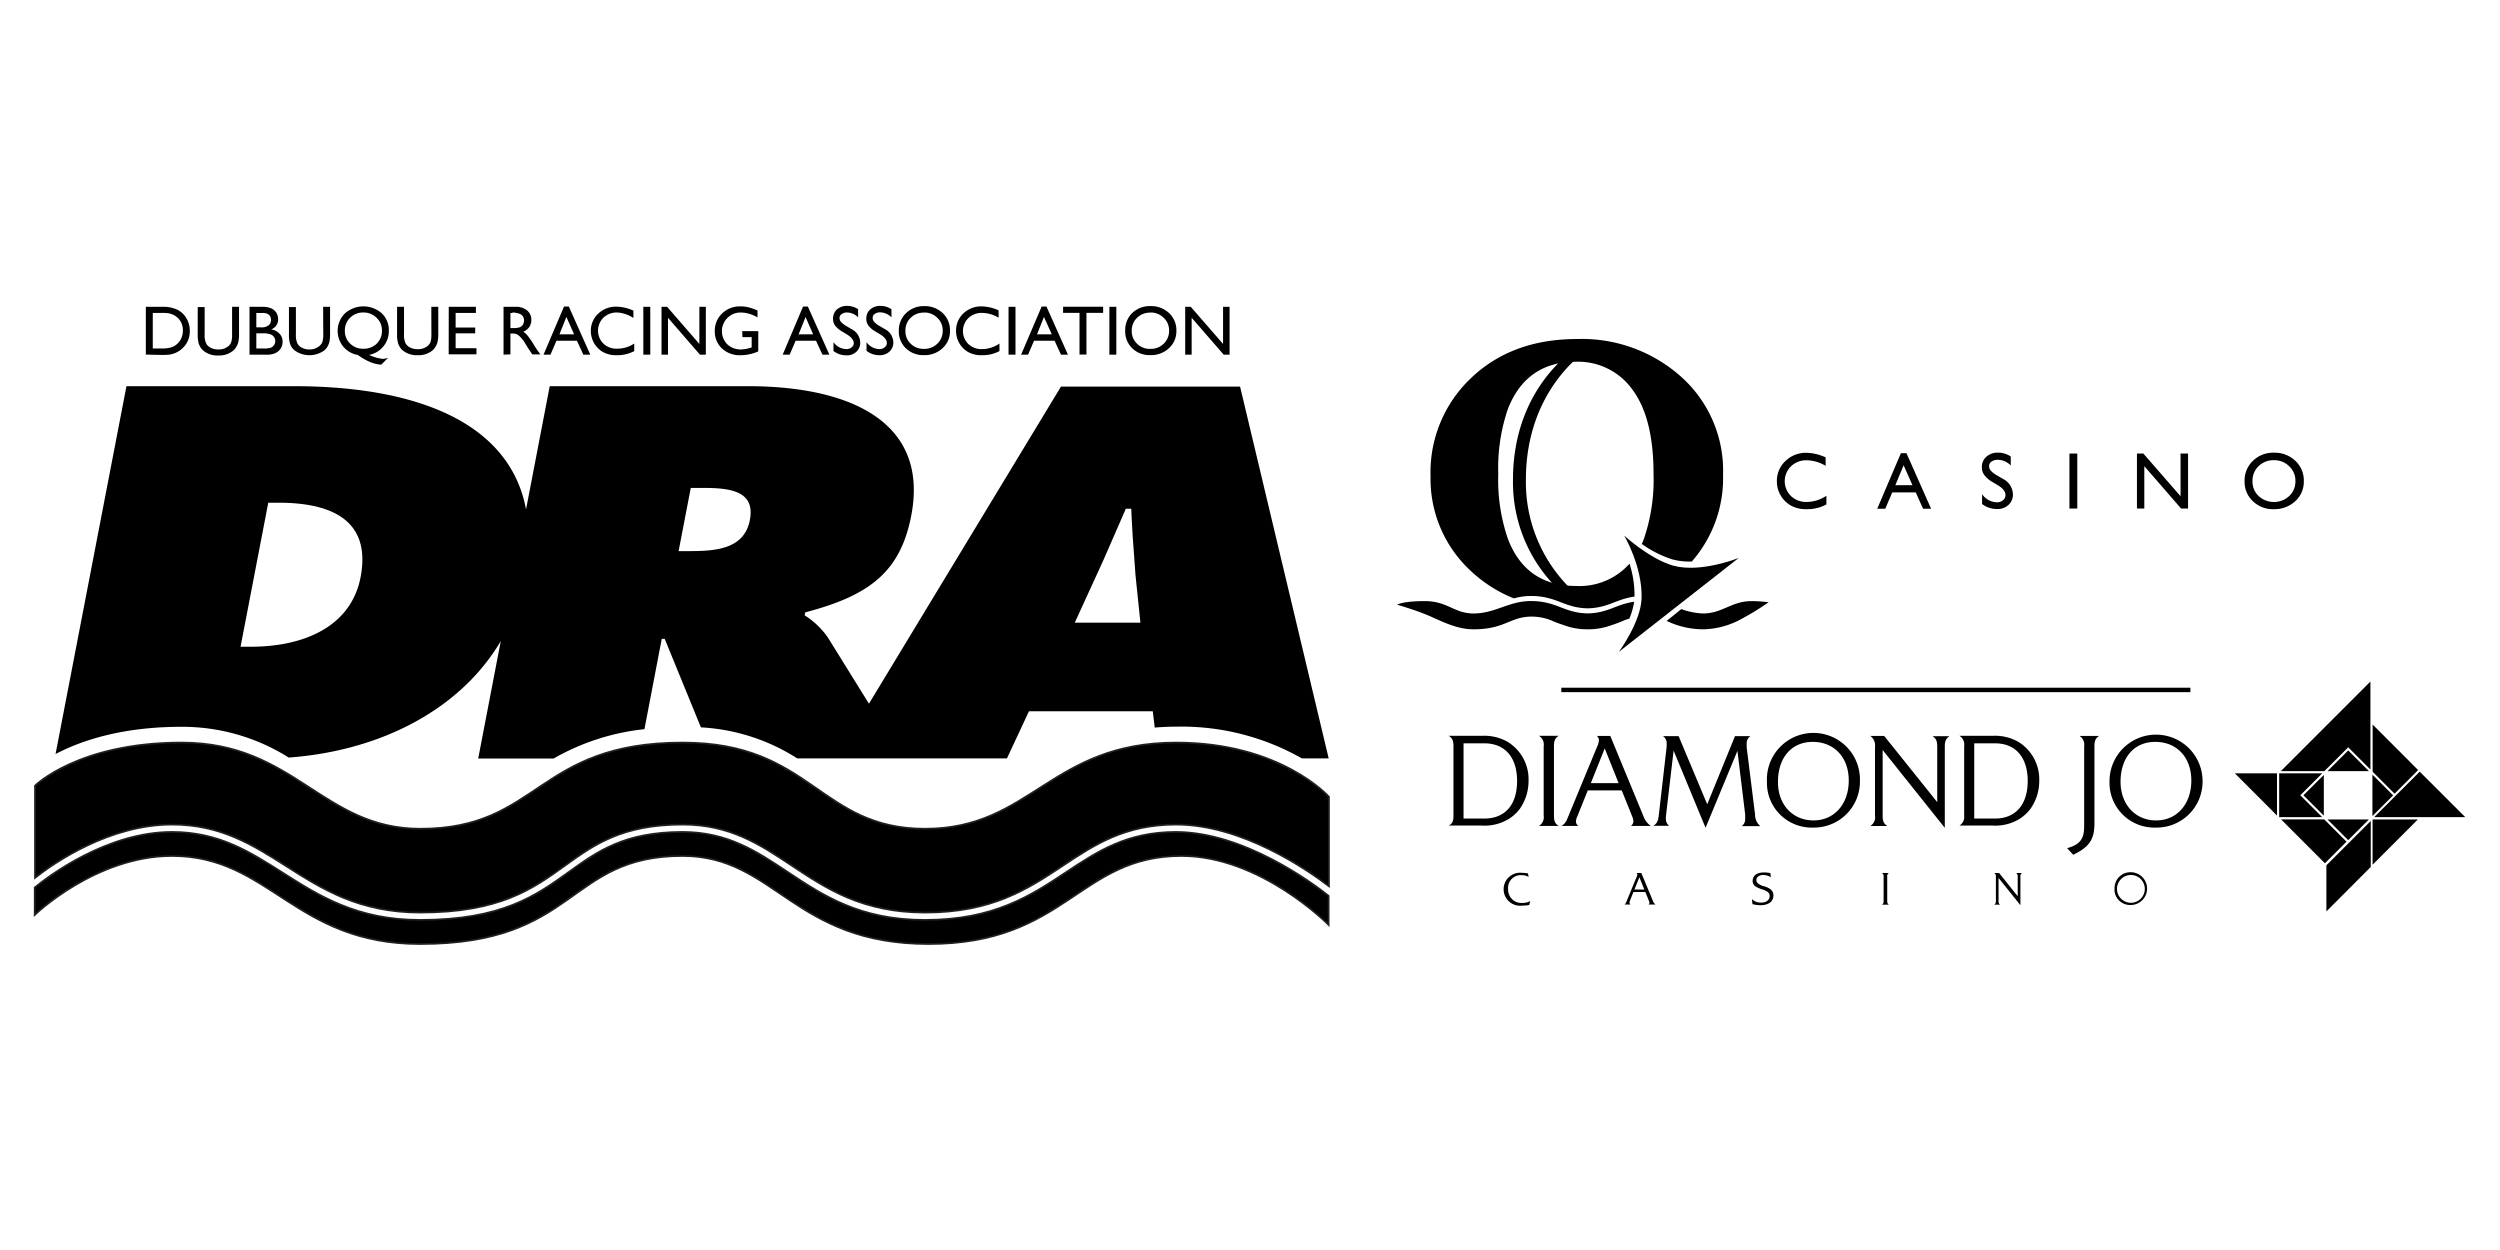
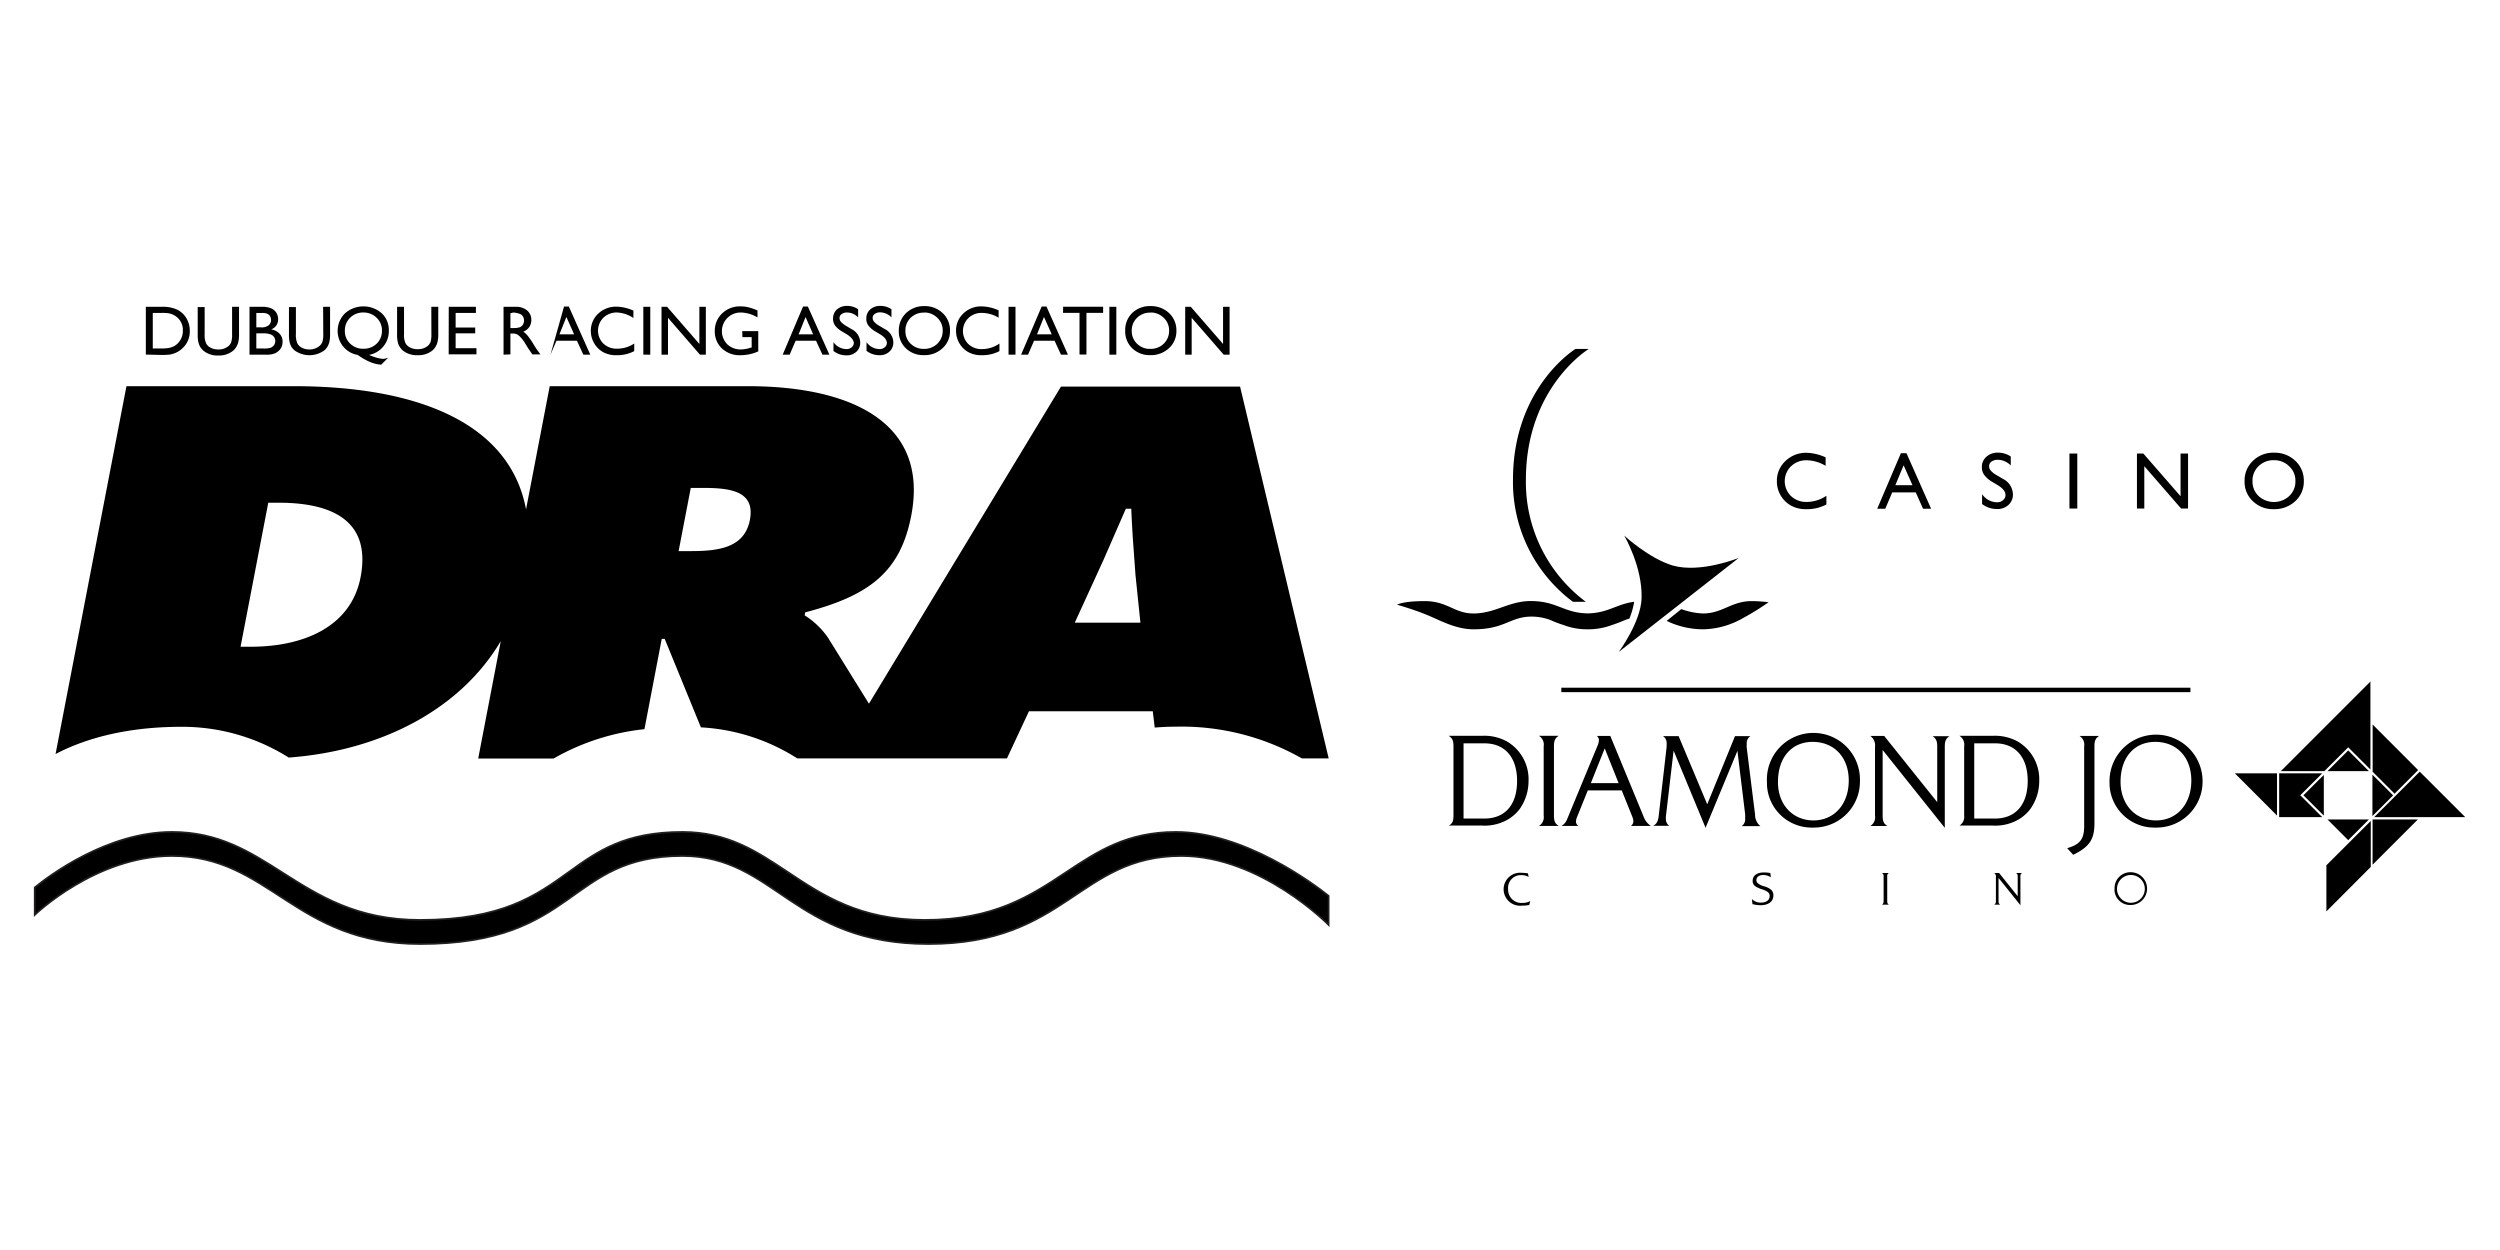
<svg xmlns="http://www.w3.org/2000/svg" id="Layer_1" data-name="Layer 1" viewBox="0 0 360 180">
  <defs>
    <style>.cls-1{stroke:#231f20;stroke-miterlimit:10;stroke-width:0.25px;}</style>
  </defs>
  <path d="M209.3,117.46v-10c0-.82-.17-1.17-.68-1.5h4.74a6.78,6.78,0,0,1,3.66.82,6.31,6.31,0,0,1,3.09,5.67,7,7,0,0,1-1.24,4,5.87,5.87,0,0,1-1.85,1.62,6.69,6.69,0,0,1-3.66.81h-4.74C209.13,118.62,209.3,118.25,209.3,117.46Zm4.45.41c3,0,4.71-2,4.71-5.41s-1.75-5.42-4.71-5.42h-3v10.83Z" />
  <path d="M222.29,117.46v-10a1.48,1.48,0,0,0-.68-1.5h2.84c-.51.33-.68.68-.68,1.5v10c0,.79.17,1.16.68,1.47h-2.84A1.45,1.45,0,0,0,222.29,117.46Z" />
  <path d="M225.65,118,230,107.49a2.59,2.59,0,0,0,.25-.92.84.84,0,0,0-.31-.6h1.94l4.73,11.45a4.16,4.16,0,0,0,.36.76,3,3,0,0,0,.74.75h-2.85a.86.86,0,0,0,.35-.68,2.3,2.3,0,0,0-.2-.75l-1.48-3.68h-4.89l-1.56,3.87a1.68,1.68,0,0,0-.14.62.74.74,0,0,0,.35.62h-2.43A1.89,1.89,0,0,0,225.65,118Zm7.43-5.23-2-5-2,5Z" />
  <path d="M238.86,117.44l1.11-9.66A5.45,5.45,0,0,0,240,107a1.18,1.18,0,0,0-.54-1h2.26l4.12,9.82,4-9.82h2.23a1.19,1.19,0,0,0-.54,1.13,3.8,3.8,0,0,0,0,.56l1.2,9.6a2.11,2.11,0,0,0,.76,1.67h-2.68a1.21,1.21,0,0,0,.49-1.12,4.87,4.87,0,0,0,0-.6l-1.11-9.12-4.59,11.08L241,108.09l-1.11,9.47a2.17,2.17,0,0,0,0,.36,1.17,1.17,0,0,0,.48,1h-2.31C238.59,118.62,238.76,118.25,238.86,117.44Z" />
  <path d="M254.44,112.56a6.7,6.7,0,1,1,13.39-.14,6.62,6.62,0,0,1-6.73,6.75,6.44,6.44,0,0,1-6.66-6.28Zm6.7,5.58c3,0,5.08-2.35,5.08-5.74s-2.14-5.57-5.19-5.57-5,2.27-5,5.75C256,115.84,258.13,118.14,261.14,118.14Z" />
  <path d="M270,117.46v-9.9a1.68,1.68,0,0,0-.68-1.59h2l7.64,9.54v-8c0-.82-.17-1.17-.68-1.5h2.45c-.51.33-.68.68-.68,1.5v11.7L271.1,108v9.47c0,.79.17,1.16.68,1.47h-2.45A1.45,1.45,0,0,0,270,117.46Z" />
  <path d="M282.84,117.46v-10a1.48,1.48,0,0,0-.68-1.5h4.74a6.83,6.83,0,0,1,3.66.82,6.31,6.31,0,0,1,3.09,5.67,6.92,6.92,0,0,1-1.25,4,5.84,5.84,0,0,1-1.84,1.62,6.74,6.74,0,0,1-3.66.81h-4.74A1.45,1.45,0,0,0,282.84,117.46Zm4.45.41c2.95,0,4.7-2,4.7-5.41s-1.75-5.42-4.7-5.42h-3v10.83Z" />
  <path d="M297.67,122.14c1.85-.54,2.45-1.3,2.45-3.18V107.47a1.48,1.48,0,0,0-.68-1.5h2.84c-.51.33-.68.68-.68,1.5v11.06c0,2.35-.72,3.42-3.06,4.56Z" />
  <path d="M303.77,112.56a6.7,6.7,0,1,1,13.4-.14,6.62,6.62,0,0,1-6.73,6.75,6.45,6.45,0,0,1-6.67-6.28Zm6.71,5.58c3,0,5.07-2.35,5.07-5.74s-2.13-5.57-5.19-5.57-5,2.27-5,5.75C305.37,115.84,307.47,118.14,310.48,118.14Z" />
  <path d="M220.12,126.28a2.1,2.1,0,0,0-1.05-.26,1.83,1.83,0,0,0-1.9,2,1.91,1.91,0,0,0,2.06,2,2.19,2.19,0,0,0,1.12-.27l-.14.57a5.41,5.41,0,0,1-1,.09,2.38,2.38,0,1,1,0-4.72,4.38,4.38,0,0,1,.82.08Z" />
-   <path d="M234.17,129.93l1.52-3.69a.87.87,0,0,0,.09-.32.29.29,0,0,0-.11-.21h.68l1.66,4a1.36,1.36,0,0,0,.13.27,1.25,1.25,0,0,0,.26.27h-1c.09-.1.12-.15.12-.24a.81.81,0,0,0-.07-.27l-.52-1.29h-1.72l-.54,1.36a.52.52,0,0,0,0,.22c0,.08,0,.13.12.22h-.85A.69.69,0,0,0,234.17,129.93Zm2.61-1.84-.71-1.77-.71,1.77Z" />
  <path d="M252.27,129.46a1.76,1.76,0,0,0,1.36.51c.72,0,1.2-.37,1.2-.95a.69.69,0,0,0-.25-.55,2.57,2.57,0,0,0-.9-.42,4.26,4.26,0,0,1-.83-.37.93.93,0,0,1-.47-.81c0-.78.6-1.24,1.65-1.24a5.07,5.07,0,0,1,.9.09l.07.61a2,2,0,0,0-1.08-.33c-.6,0-1,.29-1,.73a.57.57,0,0,0,.17.42,2.17,2.17,0,0,0,.91.47,2.8,2.8,0,0,1,1,.47,1.07,1.07,0,0,1,.37.85c0,.88-.7,1.41-1.87,1.41a4.31,4.31,0,0,1-1.07-.14l-.07,0Z" />
  <path d="M271.24,129.75v-3.51a.52.52,0,0,0-.24-.53h1a.52.52,0,0,0-.24.53v3.51c0,.28.06.41.24.52h-1C271.18,130.16,271.24,130,271.24,129.75Z" />
  <path d="M287.41,129.75v-3.48a.59.59,0,0,0-.24-.56h.7l2.68,3.35v-2.82a.52.52,0,0,0-.24-.53h.86a.53.53,0,0,0-.23.53v4.11l-3.15-3.93v3.33c0,.28.06.41.24.52h-.86C287.35,130.16,287.41,130,287.41,129.75Z" />
  <path d="M304.5,128a2.28,2.28,0,0,1,2.32-2.4,2.36,2.36,0,1,1,0,4.72,2.25,2.25,0,0,1-2.34-2.21Zm2.35,2a2,2,0,0,0,0-4,2,2,0,0,0,0,4Z" />
  <path d="M335,124.6v6.64l6.39-6.4v-6.62Z" />
  <path d="M341.88,117.67H355l-6.56-6.55Z" />
  <path d="M341.65,118v6.52l6.52-6.52Z" />
  <path d="M321.82,111.36l6.07,6.08v-6.08Z" />
  <polygon points="338.14 107.61 341.34 110.81 341.34 98.14 328.44 111.04 334.71 111.04 338.14 107.61" />
  <polygon points="335.16 111.04 341.12 111.04 338.14 108.06 335.16 111.04" />
-   <polygon points="334.69 117.99 328.47 117.99 334.79 124.31 337.9 121.2 334.69 117.99" />
  <polygon points="335.16 118 338.14 120.98 341.12 118 335.16 118" />
  <polygon points="344.82 114.29 348.21 110.89 341.66 104.33 341.66 111.13 344.82 114.29" />
  <polygon points="341.63 111.55 341.63 117.51 344.61 114.53 341.63 111.55" />
  <polygon points="331.24 114.52 334.4 111.36 328.2 111.36 328.2 117.67 334.4 117.67 331.24 114.52" />
  <polygon points="331.69 114.52 334.63 117.45 334.63 111.59 331.69 114.52" />
  <rect x="224.83" y="99.03" width="90.59" height="0.64" />
  <path d="M26.1,104.66a28.73,28.73,0,0,1,15.48,4.43c13.49-1,24.82-7.09,30.53-16.77l-3.25,16.91H79.71A33.44,33.44,0,0,1,92.8,105l2.49-13h.43l5.21,12.74a28.62,28.62,0,0,1,13.88,4.47H145l3.17-6.79H166l.28,2.35c1-.08,2-.13,3.06-.13a35.06,35.06,0,0,1,18.13,4.57h3.86L178.57,55.67H152.78l-27.65,45.66L123.68,99l-4.46-7.19a11.59,11.59,0,0,0-3.35-3.2l.08-.43c9.26-2.42,13.71-5.83,15.27-13.94,2.6-13.51-8.84-18.63-23.51-18.63H79.16L75.75,73.35C73.4,60.83,60,55.61,42.28,55.61H18.21L8,108.58C11.46,106.76,17.31,104.66,26.1,104.66Zm132.79-24,3.23-7.4h.79c0,.69.21,4.14.21,4.14s.39,5.35.39,5.4l.71,6.86h-9.45ZM99.47,70.26h1.81c4,0,7.49.5,6.7,4.62s-4.74,4.48-8.63,4.48H97.72ZM38.63,72.39h1.46c8.63,0,13.28,3.2,11.83,10.74-1.35,7-8,10-15.81,10H34.64Z" />
-   <path class="cls-1" d="M24.77,118.74c7,0,11.6,2.91,16.46,6,5.15,3.28,10.48,6.67,19.26,6.67,11.48,0,16.23-3.42,20.83-6.73,4.24-3.06,8.25-5.94,17-5.94,6.81,0,11.12,2.87,15.69,5.91,5,3.32,10.16,6.76,19.2,6.76,9.67,0,14.83-3.42,19.82-6.73,4.6-3.06,8.95-5.94,16.34-5.94,9.46,0,18.8,6.44,22,8.88V114.74s-6.92-7.81-22-7.81c-18.08,0-20.91,12.41-36.16,12.41s-16.31-12.41-34.89-12.41c-21.13,0-20.6,12.41-37.79,12.41-14.11,0-18.08-12.41-34.39-12.41-14.89,0-21.1,6.21-21.1,6.21v13.27C7.89,124.17,15.8,118.74,24.77,118.74Z" />
  <path class="cls-1" d="M169.33,119.8c-7.07,0-11.29,2.8-15.76,5.76-5.12,3.4-10.41,6.91-20.4,6.91-9.36,0-14.66-3.52-19.79-6.94-4.43-2.94-8.61-5.73-15.1-5.73-8.37,0-12.24,2.79-16.34,5.74-4.73,3.41-9.63,6.93-21.45,6.93-9.09,0-14.55-3.47-19.83-6.83-4.72-3-9.18-5.84-15.89-5.84-9.35,0-17.78,6.36-19.77,8v3.95s8.77-8.49,19.77-8.49c14.09,0,17.64,12.68,35.72,12.68,22.78,0,21.09-12.68,37.79-12.68,13.35,0,15.92,12.68,35.42,12.68,19.86,0,21.65-12.68,36.43-12.68,11.44,0,21.19,9.93,21.19,9.93V129C189.11,127.23,179.11,119.8,169.33,119.8Z" />
  <path d="M21,51.06V44.18h2.32a4.87,4.87,0,0,1,2.22.42,3.19,3.19,0,0,1,1.31,1.24,3.48,3.48,0,0,1,.48,1.79A3.32,3.32,0,0,1,27.08,49a3.24,3.24,0,0,1-.76,1.11,3.31,3.31,0,0,1-1.16.75,4,4,0,0,1-.72.2,10.63,10.63,0,0,1-1.24.05Zm2.22-6H22v5.12h1.27a5,5,0,0,0,1.15-.1,3,3,0,0,0,.68-.25,2.69,2.69,0,0,0,.5-.39,2.52,2.52,0,0,0,.73-1.87,2.37,2.37,0,0,0-.75-1.81,2.51,2.51,0,0,0-.63-.43,3,3,0,0,0-.68-.22A6.6,6.6,0,0,0,23.24,45.06Z" />
  <path d="M33.42,44.18h1v3.91a5.07,5.07,0,0,1-.11,1.2A2.8,2.8,0,0,1,34,50a2.14,2.14,0,0,1-.42.49,3.15,3.15,0,0,1-2.14.7,3.17,3.17,0,0,1-2.16-.7,2.79,2.79,0,0,1-.42-.49,2.73,2.73,0,0,1-.28-.66,5,5,0,0,1-.11-1.22v-3.9h1v3.91a2.83,2.83,0,0,0,.23,1.35,1.48,1.48,0,0,0,.67.61,2.25,2.25,0,0,0,1.07.23,2.14,2.14,0,0,0,1.43-.46,1.32,1.32,0,0,0,.42-.58,3.44,3.44,0,0,0,.13-1.15Z" />
  <path d="M38.26,51.07H35.93V44.18h1.8a3.23,3.23,0,0,1,1.34.23,1.73,1.73,0,0,1,.73.63,1.8,1.8,0,0,1,.25.93,1.51,1.51,0,0,1-1,1.46,2.11,2.11,0,0,1,1.2.62,1.6,1.6,0,0,1,.44,1.14,1.73,1.73,0,0,1-.27,1,2,2,0,0,1-.79.67A3,3,0,0,1,38.26,51.07Zm-.5-6h-.85v2.07h.66a1.65,1.65,0,0,0,1.12-.3,1,1,0,0,0,.34-.78C39,45.39,38.6,45.06,37.76,45.06ZM37.84,48h-.93v2.18h1A3.24,3.24,0,0,0,39,50.07a1.12,1.12,0,0,0,.47-.39,1.09,1.09,0,0,0,.17-.58,1,1,0,0,0-.18-.57,1.06,1.06,0,0,0-.53-.39A3.1,3.1,0,0,0,37.84,48Z" />
  <path d="M46.53,44.18h1v3.91a5.07,5.07,0,0,1-.11,1.2,2.8,2.8,0,0,1-.29.67,2.14,2.14,0,0,1-.42.49,3.65,3.65,0,0,1-4.3,0A2.79,2.79,0,0,1,42,50a2.73,2.73,0,0,1-.28-.66,5,5,0,0,1-.11-1.22v-3.9h1v3.91a2.83,2.83,0,0,0,.23,1.35,1.48,1.48,0,0,0,.67.61,2.25,2.25,0,0,0,1.07.23A2.14,2.14,0,0,0,46,49.82a1.32,1.32,0,0,0,.42-.58,3.44,3.44,0,0,0,.13-1.15Z" />
  <path d="M55.9,51.51l-1,1a4.3,4.3,0,0,1-1-.17,5.68,5.68,0,0,1-1-.39,10,10,0,0,1-1.39-.84,3.44,3.44,0,0,1-2.07-1.19,3.55,3.55,0,0,1,.23-4.79,4,4,0,0,1,5.32,0,3.31,3.31,0,0,1,1,2.52,3.41,3.41,0,0,1-.79,2.24,3.51,3.51,0,0,1-2.07,1.22l.26.1a5.8,5.8,0,0,0,1.76.47A2.56,2.56,0,0,0,55.9,51.51ZM52.34,45a2.63,2.63,0,0,0-1.92.75,2.53,2.53,0,0,0-.76,1.89,2.44,2.44,0,0,0,.76,1.84,2.62,2.62,0,0,0,1.92.74,2.66,2.66,0,0,0,1.92-.75A2.51,2.51,0,0,0,55,47.63a2.48,2.48,0,0,0-.77-1.87A2.63,2.63,0,0,0,52.34,45Z" />
  <path d="M62.11,44.18h1v3.91a4.51,4.51,0,0,1-.12,1.2,2.45,2.45,0,0,1-.29.67,2.37,2.37,0,0,1-.41.49,3.17,3.17,0,0,1-2.14.7,3.22,3.22,0,0,1-2.17-.7,2.37,2.37,0,0,1-.41-.49,2.12,2.12,0,0,1-.28-.66,4.52,4.52,0,0,1-.11-1.22v-3.9h1v3.91a2.86,2.86,0,0,0,.22,1.35,1.51,1.51,0,0,0,.68.61,2.23,2.23,0,0,0,1.07.23,2.15,2.15,0,0,0,1.43-.46,1.49,1.49,0,0,0,.42-.58,3.81,3.81,0,0,0,.12-1.15Z" />
  <path d="M64.62,44.18h3.91v.88H65.61v2.1h2.82V48H65.61v2.14h3v.88h-4Z" />
  <path d="M72.51,51.07V44.18h1.73a2.48,2.48,0,0,1,1.66.52,1.72,1.72,0,0,1,.61,1.4,1.79,1.79,0,0,1-.3,1,1.86,1.86,0,0,1-.86.66,2.89,2.89,0,0,1,.64.59,11,11,0,0,1,.89,1.31c.24.39.43.68.58.88l.36.49H76.65l-.3-.45-.06-.09-.19-.27-.31-.5-.33-.54a5.5,5.5,0,0,0-.56-.68,2.54,2.54,0,0,0-.46-.36,1.57,1.57,0,0,0-.69-.11H73.5v3Zm1.28-6H73.5v2.17h.37a3,3,0,0,0,1-.12,1,1,0,0,0,.44-.39,1.18,1.18,0,0,0,.15-.59,1.1,1.1,0,0,0-.17-.59.91.91,0,0,0-.49-.37A3.24,3.24,0,0,0,73.79,45Z" />
-   <path d="M81.22,44.14h.69L85,51.07H84l-.92-2H80.13l-.86,2h-1Zm1.45,4-1.11-2.5-1,2.5Z" />
+   <path d="M81.22,44.14h.69L85,51.07H84l-.92-2H80.13l-.86,2Zm1.45,4-1.11-2.5-1,2.5Z" />
  <path d="M91.33,49.47v1.09a5.23,5.23,0,0,1-2.51.59,3.87,3.87,0,0,1-2-.46,3.52,3.52,0,0,1-1.74-3,3.36,3.36,0,0,1,1.07-2.53,3.68,3.68,0,0,1,2.65-1,6.17,6.17,0,0,1,2.41.57v1.06A4.72,4.72,0,0,0,88.89,45a2.75,2.75,0,0,0-2,.75,2.63,2.63,0,0,0,0,3.73,2.74,2.74,0,0,0,2,.73A4.42,4.42,0,0,0,91.33,49.47Z" />
  <path d="M92.64,44.18h1v6.89h-1Z" />
  <path d="M100.71,44.18h.93v6.89h-.85l-4.6-5.31v5.31h-.93V44.18h.8l4.65,5.35Z" />
  <path d="M106.88,47.68h2.31V50.6a6.27,6.27,0,0,1-2.52.55,3.73,3.73,0,0,1-2.74-1,3.32,3.32,0,0,1-1-2.46A3.41,3.41,0,0,1,104,45.12a3.65,3.65,0,0,1,2.66-1,4.36,4.36,0,0,1,1.1.13,7.81,7.81,0,0,1,1.32.46v1a4.88,4.88,0,0,0-2.44-.71,2.69,2.69,0,0,0-1.91,4.58,2.79,2.79,0,0,0,2,.74,4.66,4.66,0,0,0,1.41-.27l.1,0V48.55h-1.33Z" />
  <path d="M115.64,44.14h.69l3.1,6.93h-1l-.92-2h-2.94l-.86,2h-1Zm1.45,4L116,45.65l-1,2.5Z" />
  <path d="M122,48.18l-.75-.45a3.48,3.48,0,0,1-1-.85,1.67,1.67,0,0,1-.29-1,1.71,1.71,0,0,1,.56-1.32,2.12,2.12,0,0,1,1.47-.51,2.8,2.8,0,0,1,1.58.48V45.7A2.26,2.26,0,0,0,122,45a1.3,1.3,0,0,0-.79.22.68.68,0,0,0-.32.57.89.89,0,0,0,.23.58,3.06,3.06,0,0,0,.74.57l.75.45a2.2,2.2,0,0,1,1.26,1.92,1.74,1.74,0,0,1-.55,1.34,2,2,0,0,1-1.44.52,3,3,0,0,1-1.86-.63V49.27a2.33,2.33,0,0,0,1.85,1,1.12,1.12,0,0,0,.77-.26.81.81,0,0,0,.31-.64C122.92,49,122.61,48.56,122,48.18Z" />
  <path d="M126.8,48.18l-.75-.45a3.41,3.41,0,0,1-1-.85,1.61,1.61,0,0,1-.3-1,1.71,1.71,0,0,1,.56-1.32,2.12,2.12,0,0,1,1.47-.51,2.81,2.81,0,0,1,1.59.48V45.7a2.3,2.3,0,0,0-1.61-.72,1.32,1.32,0,0,0-.79.22.67.67,0,0,0-.31.57.84.84,0,0,0,.23.58,2.8,2.8,0,0,0,.73.57l.76.45a2.2,2.2,0,0,1,1.26,1.92,1.74,1.74,0,0,1-.56,1.34,2,2,0,0,1-1.44.52,3,3,0,0,1-1.86-.63V49.27a2.33,2.33,0,0,0,1.85,1,1.11,1.11,0,0,0,.77-.26.78.78,0,0,0,.31-.64C127.71,49,127.41,48.56,126.8,48.18Z" />
  <path d="M133.08,44.08a3.72,3.72,0,0,1,2.66,1,3.36,3.36,0,0,1,1.06,2.54,3.29,3.29,0,0,1-1.07,2.52,3.77,3.77,0,0,1-2.7,1,3.58,3.58,0,0,1-2.6-1,3.34,3.34,0,0,1-1-2.5,3.42,3.42,0,0,1,1.05-2.56A3.67,3.67,0,0,1,133.08,44.08Zm0,.94a2.62,2.62,0,0,0-1.94.74,2.5,2.5,0,0,0-.76,1.89,2.46,2.46,0,0,0,.76,1.85,2.62,2.62,0,0,0,1.91.74,2.67,2.67,0,0,0,1.93-.75,2.55,2.55,0,0,0,.77-1.88,2.46,2.46,0,0,0-.77-1.84A2.63,2.63,0,0,0,133.12,45Z" />
  <path d="M143.92,49.47v1.09a5.23,5.23,0,0,1-2.51.59,3.87,3.87,0,0,1-2-.46,3.39,3.39,0,0,1-1.27-1.28,3.49,3.49,0,0,1-.47-1.76,3.36,3.36,0,0,1,1.07-2.53,3.68,3.68,0,0,1,2.65-1,6.17,6.17,0,0,1,2.41.57v1.06a4.72,4.72,0,0,0-2.36-.69,2.73,2.73,0,0,0-2,.75,2.63,2.63,0,0,0,0,3.73,2.73,2.73,0,0,0,2,.73A4.42,4.42,0,0,0,143.92,49.47Z" />
  <path d="M145.23,44.18h1v6.89h-1Z" />
  <path d="M150,44.14h.69l3.09,6.93h-1l-.92-2H148.9l-.86,2h-1Zm1.45,4-1.12-2.5-1,2.5Z" />
  <path d="M153.09,44.17h5.76v.88h-2.4v6h-1v-6h-2.37Z" />
  <path d="M159.75,44.18h1v6.89h-1Z" />
  <path d="M165.68,44.08a3.73,3.73,0,0,1,2.66,1,3.36,3.36,0,0,1,1.06,2.54,3.29,3.29,0,0,1-1.07,2.52,3.79,3.79,0,0,1-2.7,1,3.58,3.58,0,0,1-2.6-1,3.34,3.34,0,0,1-1-2.5,3.42,3.42,0,0,1,1-2.56A3.64,3.64,0,0,1,165.68,44.08Zm0,.94a2.62,2.62,0,0,0-1.94.74,2.51,2.51,0,0,0-.77,1.89,2.47,2.47,0,0,0,.77,1.85,2.6,2.6,0,0,0,1.91.74,2.67,2.67,0,0,0,1.93-.75,2.55,2.55,0,0,0,.77-1.88,2.46,2.46,0,0,0-.77-1.84A2.63,2.63,0,0,0,165.72,45Z" />
  <path d="M176.12,44.18h.94v6.89h-.85l-4.61-5.31v5.31h-.93V44.18h.8l4.65,5.35Z" />
  <path d="M263,71.39v1.25a5.84,5.84,0,0,1-2.88.68,4.38,4.38,0,0,1-2.25-.53,4,4,0,0,1-2-3.49,3.9,3.9,0,0,1,1.24-2.92,4.26,4.26,0,0,1,3-1.18,7.08,7.08,0,0,1,2.78.66v1.22a5.47,5.47,0,0,0-2.72-.8,3.15,3.15,0,0,0-2.26.86,3,3,0,0,0,0,4.3,3.17,3.17,0,0,0,2.27.84A5.12,5.12,0,0,0,263,71.39Z" />
  <path d="M273.73,65.26h.8l3.55,8h-1.16l-1.05-2.35h-3.39l-1,2.35h-1.16Zm1.67,4.61L274.12,67l-1.19,2.87Z" />
  <path d="M287.75,69.91l-.87-.52a3.91,3.91,0,0,1-1.15-1,1.84,1.84,0,0,1-.34-1.1,1.92,1.92,0,0,1,.65-1.52,2.41,2.41,0,0,1,1.68-.59,3.24,3.24,0,0,1,1.83.56v1.29a2.64,2.64,0,0,0-1.85-.82,1.53,1.53,0,0,0-.91.25.78.78,0,0,0-.36.66,1,1,0,0,0,.26.67,3.39,3.39,0,0,0,.85.65l.87.51a2.56,2.56,0,0,1,1.45,2.21,2,2,0,0,1-.64,1.55,2.33,2.33,0,0,1-1.66.59,3.5,3.5,0,0,1-2.14-.72V71.16a2.66,2.66,0,0,0,2.13,1.17,1.3,1.3,0,0,0,.88-.3.93.93,0,0,0,.36-.74C288.79,70.8,288.44,70.34,287.75,69.91Z" />
  <path d="M298,65.31h1.13v7.92H298Z" />
  <path d="M314,65.31h1.08v7.92h-1l-5.3-6.1v6.1h-1.06V65.31h.92L314,71.46Z" />
  <path d="M327.47,65.19a4.27,4.27,0,0,1,3.06,1.17,3.85,3.85,0,0,1,1.22,2.91,3.79,3.79,0,0,1-1.23,2.9,4.38,4.38,0,0,1-3.11,1.15,4.13,4.13,0,0,1-3-1.15,3.79,3.79,0,0,1-1.19-2.87,3.9,3.9,0,0,1,1.2-2.94A4.17,4.17,0,0,1,327.47,65.19Zm0,1.08a3.05,3.05,0,0,0-2.23.85,2.89,2.89,0,0,0-.88,2.18,2.84,2.84,0,0,0,.88,2.13,3.26,3.26,0,0,0,4.41,0,2.87,2.87,0,0,0,.89-2.16,2.8,2.8,0,0,0-.89-2.12A3,3,0,0,0,327.51,66.27Z" />
  <path d="M226.5,86.66a21.49,21.49,0,0,1-8.63-17.59c0-13.32,9-18.82,9-18.82h1.91s-9.05,5.5-9.05,18.82a21.49,21.49,0,0,0,8.63,17.59Z" />
  <path d="M233.89,77.13s2.63,4.45,2.5,9c-.1,3.45-3.28,7.74-3.28,7.74l17.27-13.53s-5.48,2.23-9.49,1.1C237.45,80.42,233.89,77.13,233.89,77.13Z" />
  <path d="M252.24,86.56c-2.91,0-4.22,1.78-7,1.78a10.24,10.24,0,0,1-3.13-.63L240,89.41a12.17,12.17,0,0,0,5.3,1.21A11.93,11.93,0,0,0,251,89a36.81,36.81,0,0,0,3.68-2.28A21.57,21.57,0,0,0,252.24,86.56Z" />
-   <path d="M242,54.18a21.44,21.44,0,0,0-14.92-5.36q-9.35,0-15.25,5.62A18.68,18.68,0,0,0,206,68.61,18,18,0,0,0,211.57,82,19.78,19.78,0,0,0,218,86.17a8.85,8.85,0,0,1,2.43-.35c3.78,0,4.76,1.72,8.2,1.78,2.95-.06,4.09-1.33,6.74-1.69v0a14.81,14.81,0,0,0-.72-4.74,9.64,9.64,0,0,1-7.7,3.21q-7.16,0-9.78-6.69a26.12,26.12,0,0,1-1.42-9.45,26.32,26.32,0,0,1,1.39-9.36q2.66-6.78,9.81-6.79a9.61,9.61,0,0,1,8.16,4.07q3,4.07,3,12.08a26.23,26.23,0,0,1-1.42,9.45c-.09.22-.18.44-.27.64a15.77,15.77,0,0,0,4.39,2.22,9.7,9.7,0,0,0,2.81.31,18.19,18.19,0,0,0,4.5-12.5A18.12,18.12,0,0,0,242,54.18Z" />
  <path d="M234.63,89.08a10.79,10.79,0,0,0,.69-2.43c-2.62.37-3.76,1.63-6.7,1.68-3.44-.06-4.42-1.78-8.2-1.78-3.15,0-5.1,1.79-8.24,1.79-2.76,0-3.73-1.78-7-1.78s-4,.52-4,.52,2.31.65,4.26,1.45,4.17,2.09,6.75,2.09c4.56,0,5.24-1.83,8.38-1.83a7.72,7.72,0,0,1,2.68.49,16.32,16.32,0,0,0,1.92.73,9.35,9.35,0,0,0,3.37.61h.18a9.68,9.68,0,0,0,3.38-.61,19.58,19.58,0,0,0,1.89-.72C234.19,89.21,234.41,89.14,234.63,89.08Z" />
</svg>